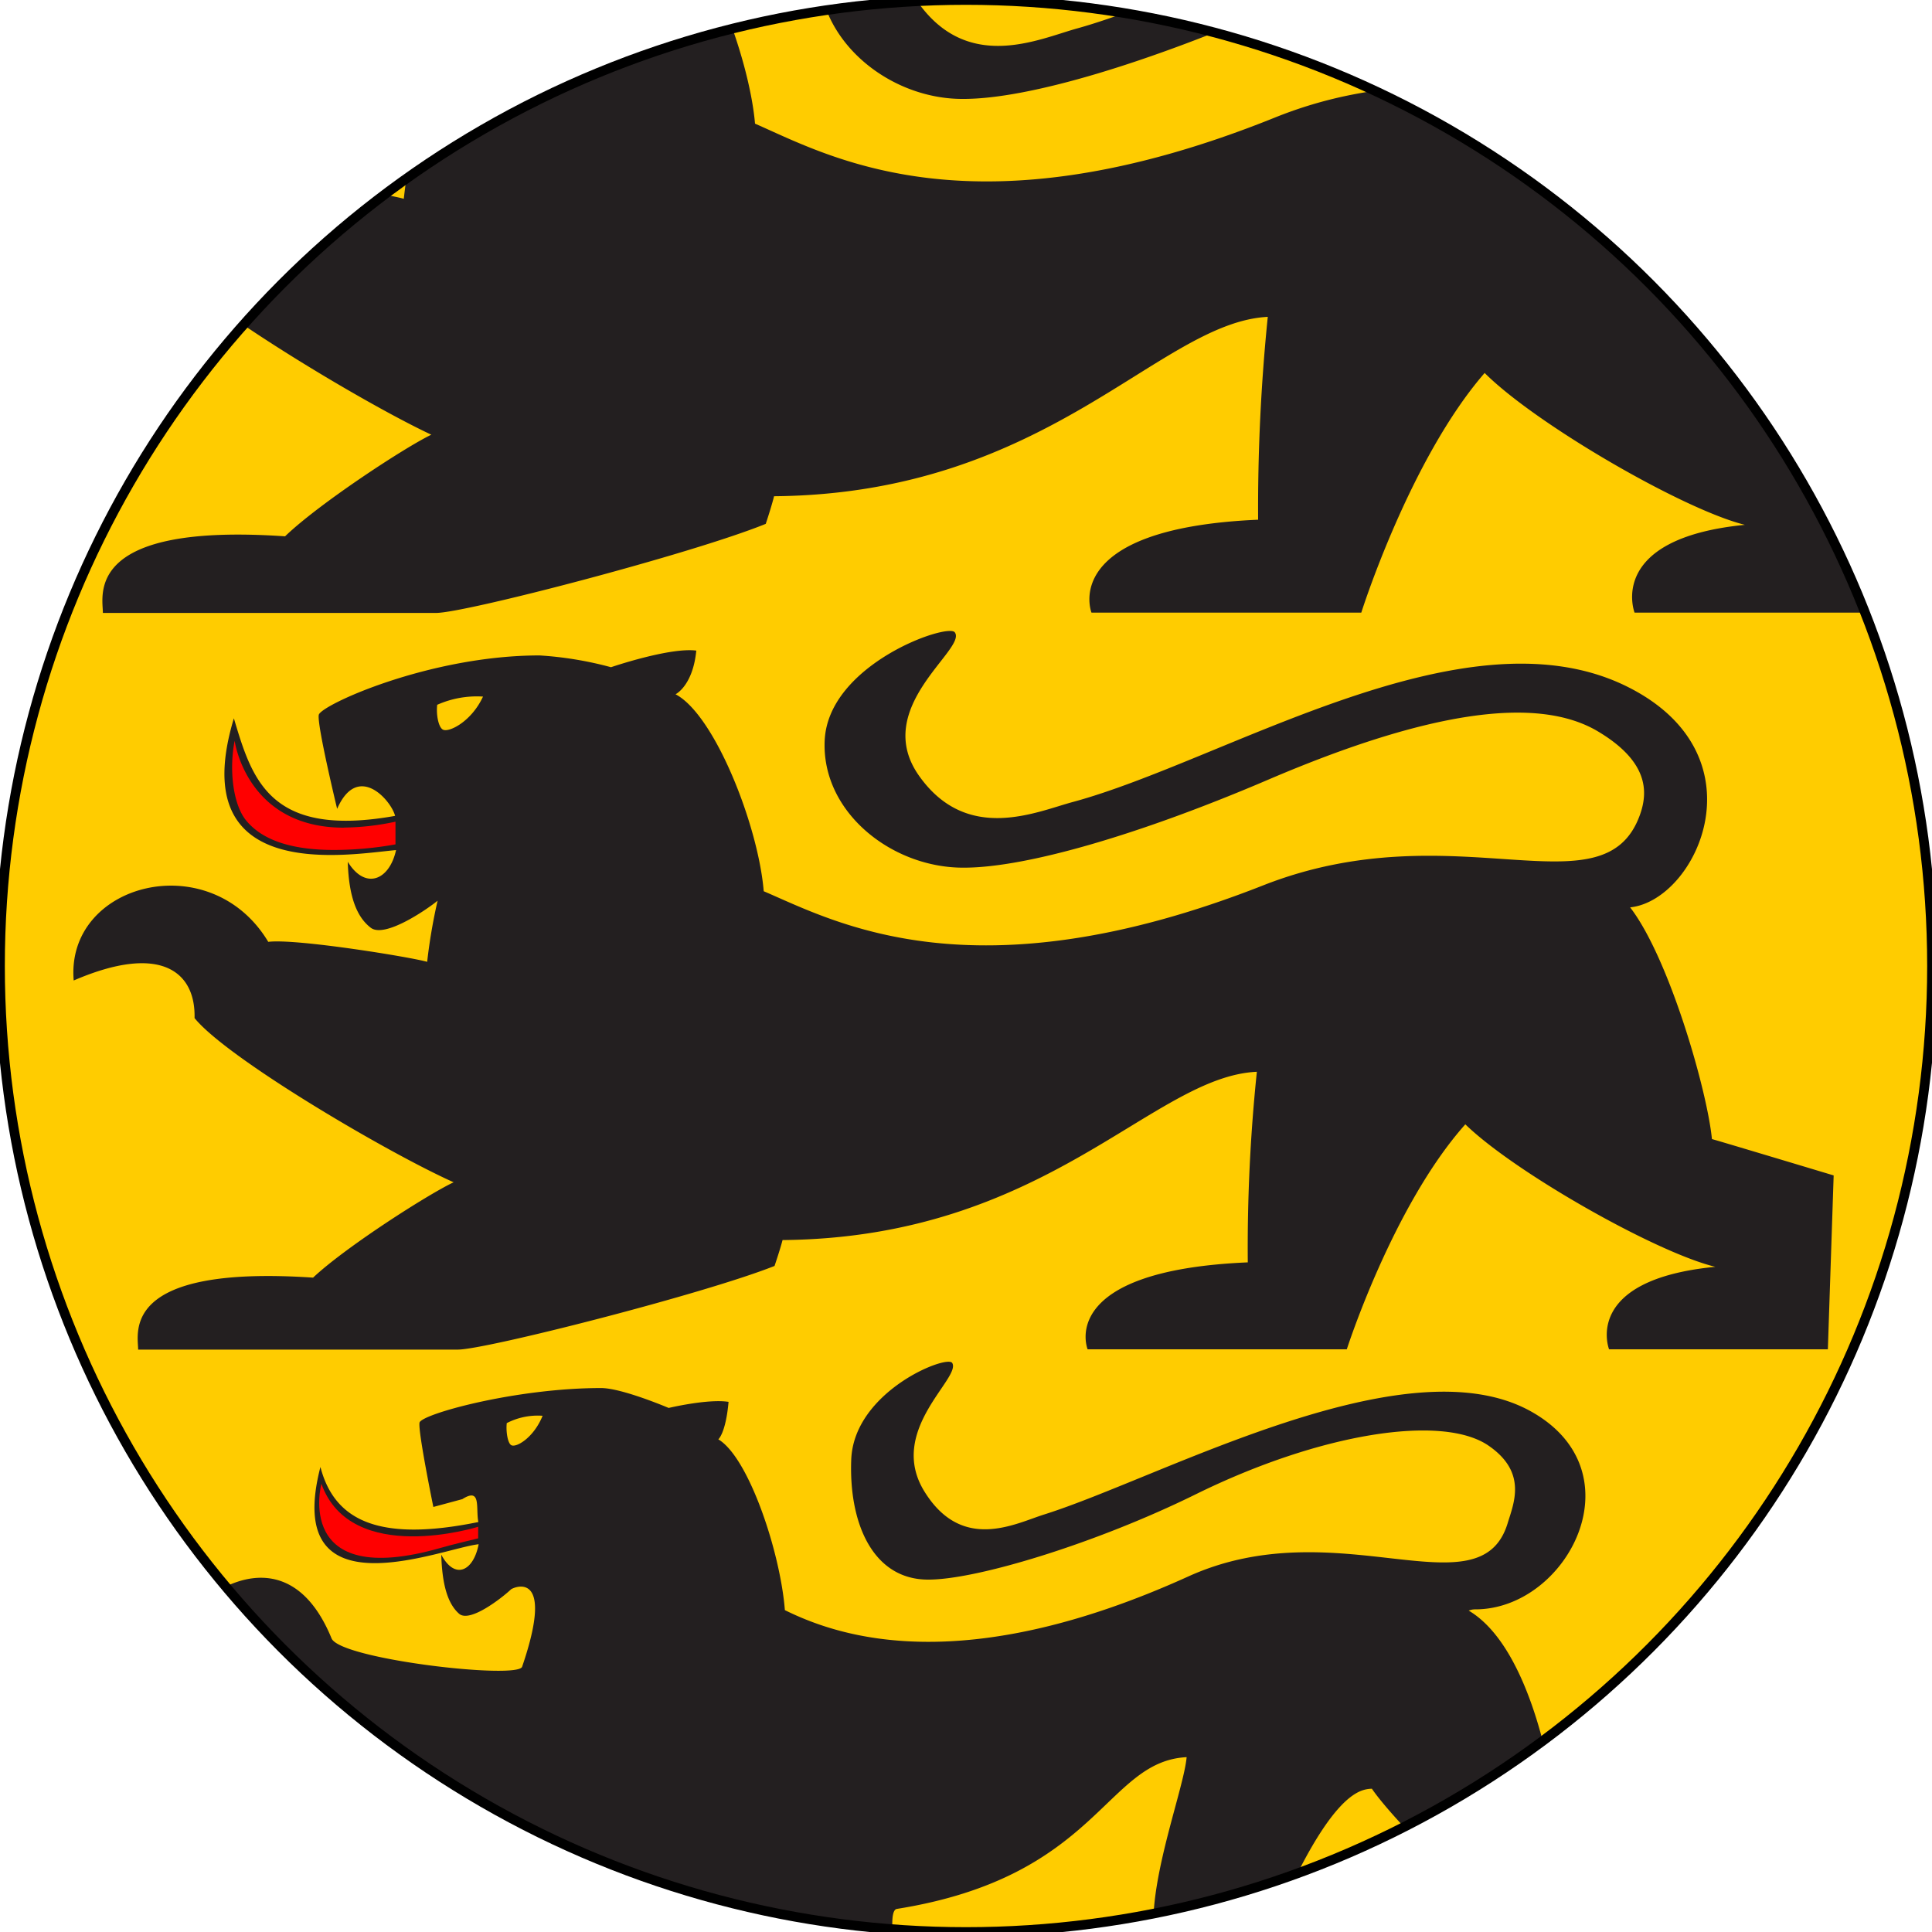
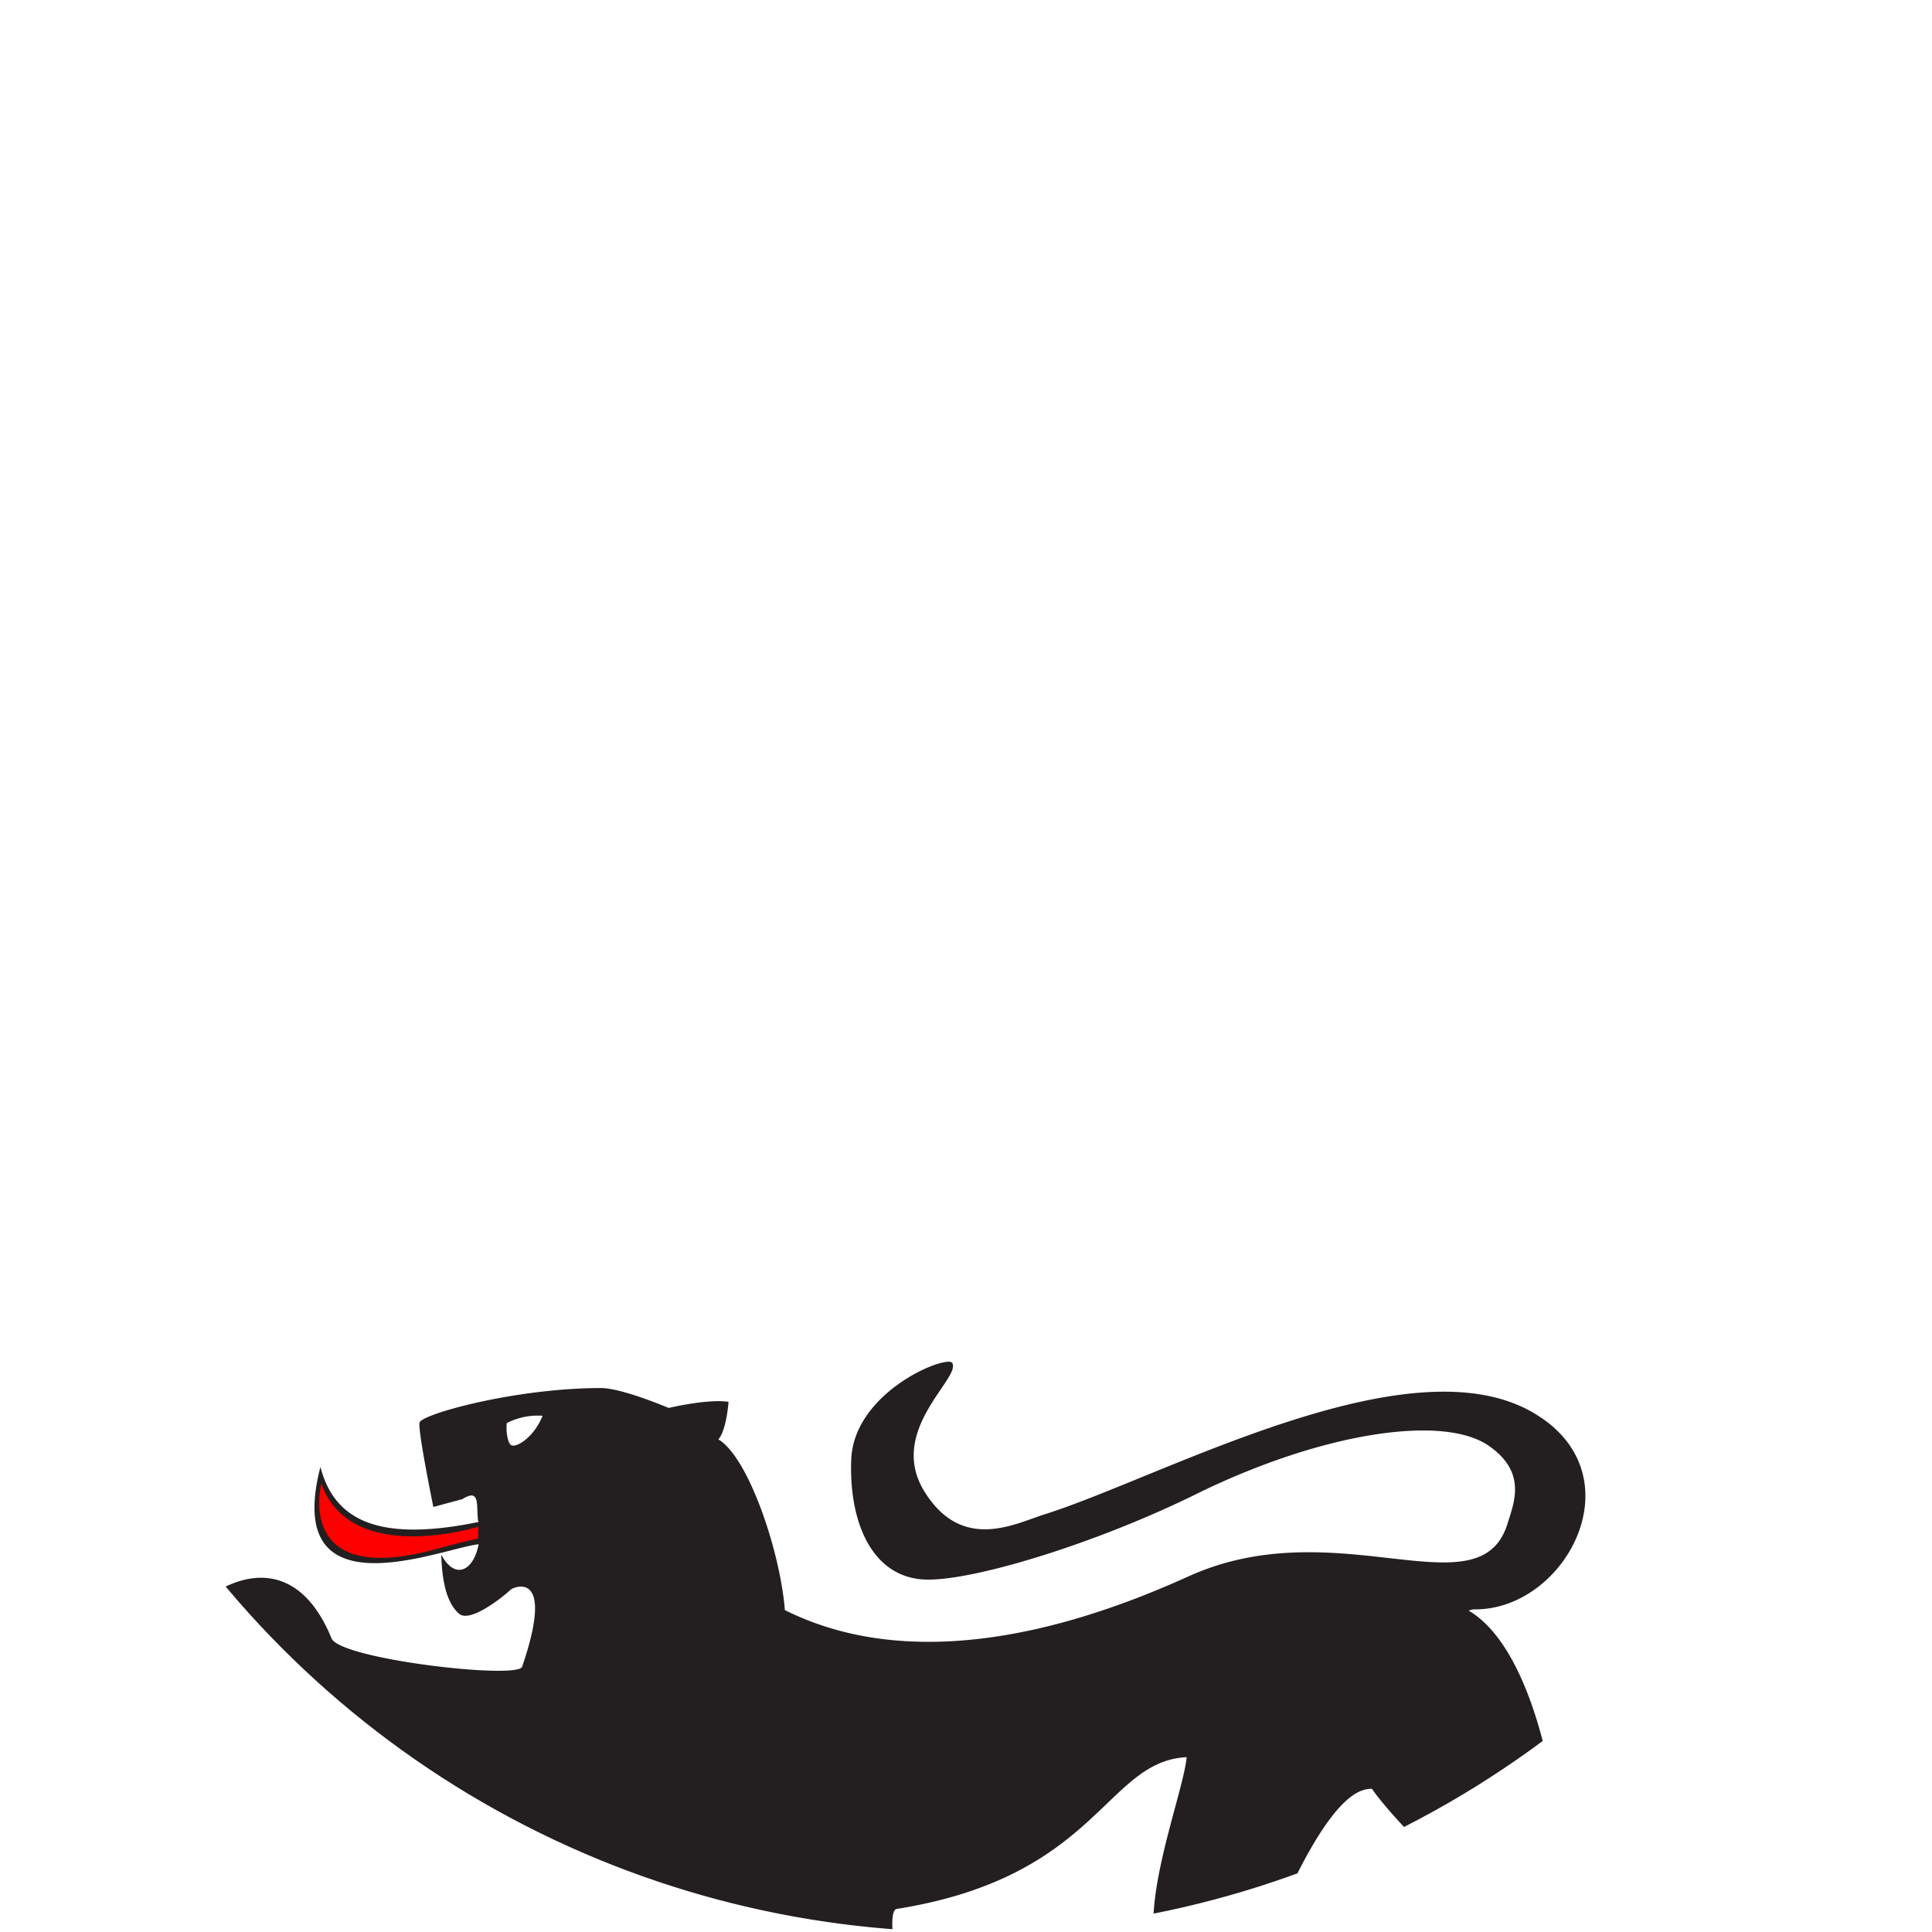
<svg xmlns="http://www.w3.org/2000/svg" id="Ebene_1" data-name="Ebene 1" viewBox="0 0 200 200">
  <defs>
    <style>.cls-1,.cls-6{fill:none;}.cls-2{clip-path:url(#clip-path);}.cls-3{fill:#fc0;}.cls-4{fill:#231f20;}.cls-5{fill:red;}.cls-6{stroke:#000;stroke-miterlimit:10;}</style>
    <clipPath id="clip-path">
      <circle class="cls-1" cx="100" cy="100" r="100" />
    </clipPath>
  </defs>
  <g class="cls-2">
-     <path id="path4682" class="cls-3" d="M216-75.63l-1.63,3.28c-4.93,5.83-7.6,9.63-9.15,11.37l-10.87-4,2.2,3.41s2.09,3.32,2.62,11c.31,4.54-2.49,8.82-4.55,11.16-2.33,2.65-7.1,2.84-9.52,3-2.12.12-4.71-1.11-6.7-3.16a14.67,14.67,0,0,1-3.91-10.76c.26-9,3.69-13.83,3.93-14l3.49-2.13-4.06-.5c-1.85-.24-6.63.14-9.14-.15a46.68,46.68,0,0,0-9.15-15.63l-1-1.08-1,1.08c-5.17,5.41-7.52,10.4-8.94,12.4L135-72.93l3.52,3.19a20.18,20.18,0,0,1,3.81,11.94c0,6.46-5.6,14-13.6,14.25a10.22,10.22,0,0,1-8-3.76c-2.75-3.1-5.36-7.83-4.89-11.74.85-7.06,3.7-10.87,3.88-11l3.92-2.5-11.88.8c-1.89-5.1-9.89-13.66-10.87-14.69l-1-1.11-1,1.13A69.1,69.1,0,0,0,89-72.33c-1.78,0-3.1-1-8.62-.72l-4.42.26,3.74,2.37c3.57,2.25,3.61,8,4,12.72.33,4.4-1.77,8.16-4.52,11.13A10.79,10.79,0,0,1,71.18-43a10.81,10.81,0,0,1-7.92-3.59c-2.75-3-6-7.21-5.65-11.62.29-4,.18-8.15,2.9-10.54l3.46-3-4.57.55c-3.1.38-2.64,1-5.37,1.48A77,77,0,0,0,42.92-82.81l-1.08-1-1,1.09c-3.3,3.81-8.4,13.41-9.8,16.12-1.8.16-4.13-.52-9.91.28l-4.49.62,4,2.06c3.86,2,4.29,7.57,4.92,12.78.92,7.64-3.09,14.44-8.94,15.15a8.22,8.22,0,0,1-1,.06c-5.48,0-12.28-4.79-13.13-11.88-.59-4.84-2.11-9,.94-13.68l3.3-3.28-4.57.88c-3.75.72-4.68,1.87-7.67,2.69-5.35-8.89-8-11.37-8.23-11.47l-2.18-1.08.13,2.43c0,.45.44,7.63,1.08,19.19h0l0,0c.58,10.39,1.35,24.29,2.26,40h0s7.18,118.24,9.68,136.84S.53,169,15.2,192.64c17.47,28.22,60,45.92,88.42,44.83C137.7,236.15,172,218.54,188.47,189c16.76-30,17-81.94,17.52-89.3s6.45-108,6.67-111.79h0a.5.5,0,0,1,0-.11h0c1-20,1.88-37.23,2.43-48.06l.08-.19-.06,0c.35-6.75.59-11,.72-11.84l.18-3.35" />
    <path id="path4694" class="cls-4" d="M211.25-20.61C147.44-37.37,90.06-36.35,53-32.5,19.58-29-3.74-22.68-11.15-20.49c-.56-9.11-1.08-17.53-1.55-24.9l8.47,19.46,1.15-.25c.16,0,16.66-3.49,36.05-6.34l1-.14,8-33.19L51.7-34.94l1.22-.18c.11,0,11.54-1.75,37.74-3.46l1-.06L100-70.24l7.88,32.79,1.11,0c.2,0,20.11.6,37.77,2.31L148-35l10.24-31.22,6.91,33.28,1,.13c.17,0,17.51,2.35,36,6.06l1.2.24,9.76-26c-.55,8.77-1.18,19.69-1.87,31.91ZM100.42-28.1C43.48-28.4.94-17.34-10.74-13.95c-.08-1.21-.15-2.39-.22-3.58C-4.52-19.47,19-26,53.28-29.62c36.94-3.85,94.18-4.85,157.81,12-.06,1.1-.13,2.2-.19,3.31C199.08-17.57,157.06-27.8,100.42-28.1ZM204.19,100.26c-.55,7.28-.19,58.81-17.1,88.25-18,31.35-53.91,47.3-84.29,47.3C74.74,235.81,34,220,16.71,192.07,2.24,168.66,1.54,143.68-.92,125.3S-10.47-10-10.47-10,35.4-25,100.79-24.71s110,14.35,110,14.35S204.74,93,204.19,100.26ZM-6.66-60.42l.57,1L-5-59.75c2.22-.63,4.7-1.24,7.4-1.82A19.45,19.45,0,0,0,.19-49.66C1.25-40.9,7.41-34.3,14.51-34.3a10.24,10.24,0,0,0,1.36-.08c7.51-.91,12.71-9.24,11.58-18.58a19.22,19.22,0,0,0-5.74-11.79c5.53-.69,9.38-1,9.43-1l.8-.07.37-.71c.06-.11,5.32-10.38,9-15.29A93.34,93.34,0,0,1,51.8-69l.53.77.92-.17c1.85-.34,3.81-.66,5.85-1A18.58,18.58,0,0,0,56-60.28a18.44,18.44,0,0,0,4.64,13.94,13.77,13.77,0,0,0,10.15,4.57,13.77,13.77,0,0,0,10.15-4.57,18.43,18.43,0,0,0,4.63-13.94,18,18,0,0,0-4.69-11c5.29-.24,8.8-.25,8.84-.25h.91l.4-.81a67.21,67.21,0,0,1,8.83-13.22c3.2,3.52,9,10.37,9.54,13.43L109.6-71l8.93.23a18.71,18.71,0,0,0-4.15,9.85,18.16,18.16,0,0,0,4.45,13.78,13.29,13.29,0,0,0,10,4.8h.42c8.57-.3,14.55-7.08,14.55-16.48a19.74,19.74,0,0,0-3.41-11l8.43,1.3.51-.76a125,125,0,0,1,10-12.53,46.08,46.08,0,0,1,7.92,14.48l.28.88.93.11,9.2,1.06a19.71,19.71,0,0,0-5,13.07,17.62,17.62,0,0,0,4.79,13c2.62,2.7,6,4.26,9,4.09s7.23-1.1,10.25-4.53c2.63-3,3.77-7.23,3.4-12.63a38.12,38.12,0,0,0-1.71-9.35l6.49,2.16.63-.7c.05,0,3.84-4.27,8.86-10.12-.19,2-.39,4.6-.62,7.77l-12.26,32.7c-15.6-3.08-30.11-5.17-34-5.71l-8.7-41.88L145.93-38.1c-15.06-1.41-31.38-2-35.71-2.17l-10-41.8L89.44-41.39C68.57-40,57.25-38.63,53.71-38.15L41.53-76.63l-10,41.39c-16.13,2.4-30.09,5.18-34.1,6L-13.23-53.87c-.44-7-.8-12.56-1.07-16.33a38,38,0,0,1,7.64,9.78ZM217.66-78.6l-2.73,3.23c-5,5.91-9.33,10.8-10.91,12.56l-11.67-3.88,2.24,3.45s2.12,3.37,2.65,11.16c.32,4.6-.58,8.14-2.68,10.51-2.36,2.69-5.79,3.42-8.24,3.56-2.15.12-4.77-1.14-6.79-3.21a14.86,14.86,0,0,1-4-10.92c.26-9.14,6-12.82,6.24-13l3.54-2.15-4.11-.52c-1.88-.23-9-1-11.53-1.34A47.32,47.32,0,0,0,160.42-85l-1-1.1-1,1.1a122.23,122.23,0,0,0-10.9,13.3L132.28-74l3.58,3.23a17.3,17.3,0,0,1,5,11.93c0,6.56-3.64,13.31-11.76,13.59A10.39,10.39,0,0,1,121-49a15.21,15.21,0,0,1-3.74-11.52c.87-7.17,5.42-10.21,5.61-10.34l4-2.54-14.93-.38c-1.92-5.17-10-13.85-11-14.9L99.8-89.85l-1,1.14a70.3,70.3,0,0,0-10,14.28c-1.8,0-6.19.1-11.79.44l-4.48.26,3.8,2.4a14.46,14.46,0,0,1,6.33,11.27A15.57,15.57,0,0,1,78.8-48.3a11,11,0,0,1-8,3.64,11,11,0,0,1-8-3.64,15.57,15.57,0,0,1-3.87-11.76,15,15,0,0,1,4.81-10.13l3.5-3.08-4.63.56c-3.14.38-6.13.82-8.9,1.31A84.18,84.18,0,0,0,42.1-85L41-86l-1,1.11c-3.35,3.86-8.52,13.6-9.95,16.34-1.82.17-6.58.63-12.44,1.44l-4.56.63,4.1,2.09c3.92,2,6.75,6.52,7.38,11.81.94,7.75-3.13,14.65-9.06,15.36a8.43,8.43,0,0,1-1,.06C9-37.19,3.93-42.82,3.06-50c-.59-4.91.86-9.78,3.8-12.71L10.2-66l-4.63.89c-3.8.73-7.25,1.51-10.29,2.33-5.42-9-10.33-11.51-10.54-11.62l-2.21-1.09.12,2.46c.06.46.45,7.75,1.1,19.46h0l0,.06C-15.66-43-14.87-28.92-13.95-13h0S-6.67,106.94-4.14,125.8-.89,170.3,14,194.31c17.73,28.63,60.87,46,89.69,44.89,34.56-1.33,69.34-18.62,86.06-48.54,17-30.42,17.2-83.1,17.77-90.57S214-9.47,214.26-13.29h0a.87.87,0,0,0,0-.11h0c1-20.33,1.89-37.76,2.46-48.75l.08-.19-.06,0c.35-6.84.6-11.14.73-12l.18-4.22" />
    <path id="path4698" class="cls-4" d="M52.92,149.6c-.36-.2-.56-1.41-.46-2.28a7,7,0,0,1,3.71-.76C55.25,148.84,53.42,149.9,52.92,149.6Zm108.26,38.85c-.35-4.26-2.73-17.93-9.14-21.72a1.73,1.73,0,0,1,.69-.13c9.52,0,17-14.25,5.72-20.51-13-7.21-38.26,6.88-50.36,10.69-3,.94-8.5,3.93-12.4-2.39s3.86-11.75,2.88-13.3c-.56-.87-10.17,2.94-10.45,10-.26,6.66,2.28,12.46,8,12.43,5.08,0,17.48-3.81,27.66-8.83,12.89-6.35,25.49-8.31,30.28-5.06,4.09,2.79,2.63,6,2,8.09-2.89,9.35-17.66-1.52-33.06,5.48-23.25,10.54-36,6.32-41.75,3.48-.47-6-3.74-15.81-6.89-17.68,0,0,.77-.63,1.06-3.88-2.12-.34-6.2.63-6.2.63s-4.83-2.06-7-2.06c-8.88,0-18.61,2.71-18.79,3.58S44.86,156,44.86,156l3-.81c2-1.27,1.37.95,1.66,2.37-10.09,2.06-14.87,0-16.35-5.7-4,15.48,12.6,8.39,16.38,8-.55,2.83-2.48,3.7-3.87,1.08.09,3.27.73,5.13,1.84,6.11s4.44-1.64,5.37-2.51c.06-.12,4.72-2.41,1.16,8-.46,1.34-18.85-.78-19.73-2.94-6.64-16.19-23.08,4.26-14.54,2.78,6.09-1.06,8.67-.53,9.16,1.91,2.41,3.43,27,16.73,28.58,20.55a1.41,1.41,0,0,1-.81.54,28.24,28.24,0,0,0-9.45,6.36c-15.54-1.21-13,5.75-13,7.28l29-.4c2.22,0,23.55-4.75,29.28-7.37,0,0-.54-3.51.3-3.64,20.88-3.33,21.56-15.28,30-15.71-.28,3.16-3.63,11.89-3.44,17.66-15.44.77-12.84,8.07-12.84,8.07h22.11s6.69-20.1,12.25-22.25a3.15,3.15,0,0,1,1.1-.21c1.91,2.84,10.76,12.17,15.13,13.39-10.72,1.19-11.43,7.65-11.43,7.65h20.27l3.15-14.71c-2.75-2.32-5.38-3.33-7.91-3" />
    <path id="path4702" class="cls-5" d="M49.5,158.05s-13.16,4.13-16.23-4.45c0,0-2.93,11,12.3,6.65.91-.28,3.93-1,3.93-1v-1.23" />
-     <path id="path4706" class="cls-4" d="M45.85,75.53c-.47-.25-.71-1.58-.59-2.57A10.1,10.1,0,0,1,50,72.11C48.82,74.68,46.48,75.86,45.85,75.53Zm131.37,42.4c-.48-5-4.43-18.77-8.47-24,7-.73,14-16-.61-23-16.78-8-41.34,7.8-57,12.07-3.79,1-11,4.38-16-2.69s5-13.12,3.7-14.85c-.71-1-13.12,3.29-13.47,11.21-.33,7.44,7,13.2,14.42,13.15,6.56,0,18.48-3.53,31.57-9.14,16.63-7.11,27.79-8.65,34-5,5.27,3.12,5.27,6.25,4.41,8.66-3.73,10.43-19.1-.51-39,7.31-29.94,11.78-44.32,3.77-51.71.61C78.51,85.52,74,74,69.93,71.87c0,0,1.79-.86,2.15-4.52-2.74-.36-8.83,1.72-8.83,1.72a37,37,0,0,0-7.39-1.22C44.41,67.85,33.21,73,33,74s1.9,9.73,1.9,9.73c2.14-4.87,5.61-.85,6,.73-13,2.32-14.8-3.77-16.69-10.1C19,91.61,36.07,88.44,41,88c-.7,3.17-3.21,4.14-5,1.21.11,3.67.95,5.73,2.38,6.83s5.73-1.83,6.92-2.8a57.09,57.09,0,0,0-1.08,6.33c-1.67-.49-13.59-2.43-16.45-2.07-6-10-21-6.09-20.14,4,9.06-3.91,12.63-.86,12.51,3.89,3.34,4.14,19.91,13.9,26.82,17-2.61,1.22-11.2,6.71-14.55,9.87-20-1.34-18.11,5.73-18.11,7.45H47.4c2.86,0,25.39-5.73,32.78-8.66,0,0,.58-1.71.83-2.68,27.31-.24,38.26-16.93,49.1-17.42a176.43,176.43,0,0,0-.94,19.73c-19.91.85-16.58,9-16.58,9h26.83s4.77-14.88,12.27-23.29c5.14,5,19.8,13.29,25.88,14.75-13.83,1.34-11,8.54-11,8.54h22.65l.6-18s-12.53-3.77-12.63-3.77" />
-     <path id="path4710" class="cls-5" d="M35.59,85.67a26.44,26.44,0,0,0,5.35-.61s0,1.27,0,2.35a36.58,36.58,0,0,1-6.33.58c-4.41,0-7.46-1-9.15-3.08-1.36-1.69-1.75-5.29-1.17-8.23,0,0,1.2,9,11.3,9" />
-     <path id="path4714" class="cls-4" d="M43.53-5c-.49-.28-.74-1.68-.62-2.74a10.26,10.26,0,0,1,5-.91c-1.25,2.74-3.69,4-4.35,3.65ZM180.29,40.21c-.5-5.33-4.62-20-8.83-25.59,7.33-.78,14.55-17.09-.62-24.55-17.47-8.58-43,8.32-59.32,12.87-4,1.1-11.41,4.67-16.61-2.87s5.16-14,3.84-15.83c-.73-1-13.65,3.5-14,12-.34,7.93,7.32,14.07,15,14,6.82,0,19.23-3.77,32.86-9.74C149.92-7.11,161.54-8.75,168-4.86c5.49,3.32,5.49,6.66,4.59,9.22-3.88,11.12-19.88-.54-40.59,7.8-31.18,12.56-46.15,4-53.84.64C77.54,5.67,72.82-6.66,68.6-8.89c0,0,1.86-.91,2.24-4.81-2.85-.38-9.19,1.83-9.19,1.83a37.67,37.67,0,0,0-7.7-1.3C42-13.17,30.37-7.72,30.13-6.66s2,10.37,2,10.37c2.23-5.19,5.85-.91,6.22.78C24.81,7,22.93.47,21-6.29,15.6,12.16,33.35,8.78,38.44,8.26c-.73,3.37-3.35,4.41-5.2,1.29.11,3.9,1,6.1,2.48,7.28s6-1.95,7.19-3a66.14,66.14,0,0,0-1.11,6.75c-1.74-.52-14.15-2.59-17.13-2.2-6.2-10.64-21.83-6.49-21,4.28,9.43-4.16,13.15-.9,13,4.15C20.21,31.24,37.45,41.63,44.65,45,41.93,46.3,33,52.15,29.51,55.52c-20.85-1.43-18.86,6.11-18.86,7.93h34.5c3,0,26.42-6.1,34.12-9.22,0,0,.61-1.83.86-2.86,28.43-.25,39.83-18,51.11-18.57a196.3,196.3,0,0,0-1,21c-20.71.9-17.25,9.62-17.25,9.62h27.93s5-15.86,12.77-24.81c5.35,5.34,20.61,14.16,26.94,15.72-14.4,1.42-11.42,9.09-11.42,9.09h23.58l.62-19.23s-13-4-13.14-4" />
    <path id="path4718" class="cls-5" d="M32.8,5.72a27.06,27.06,0,0,0,5.6-.66s0,2.41,0,2.51a32.49,32.49,0,0,1-6.54.7c-4.59,0-7.85-1.1-9.57-3.36s-1.81-5.64-1.2-8.77c0,0,.88,9.62,11.74,9.58" />
  </g>
-   <circle class="cls-6" cx="100" cy="100" r="100" />
</svg>